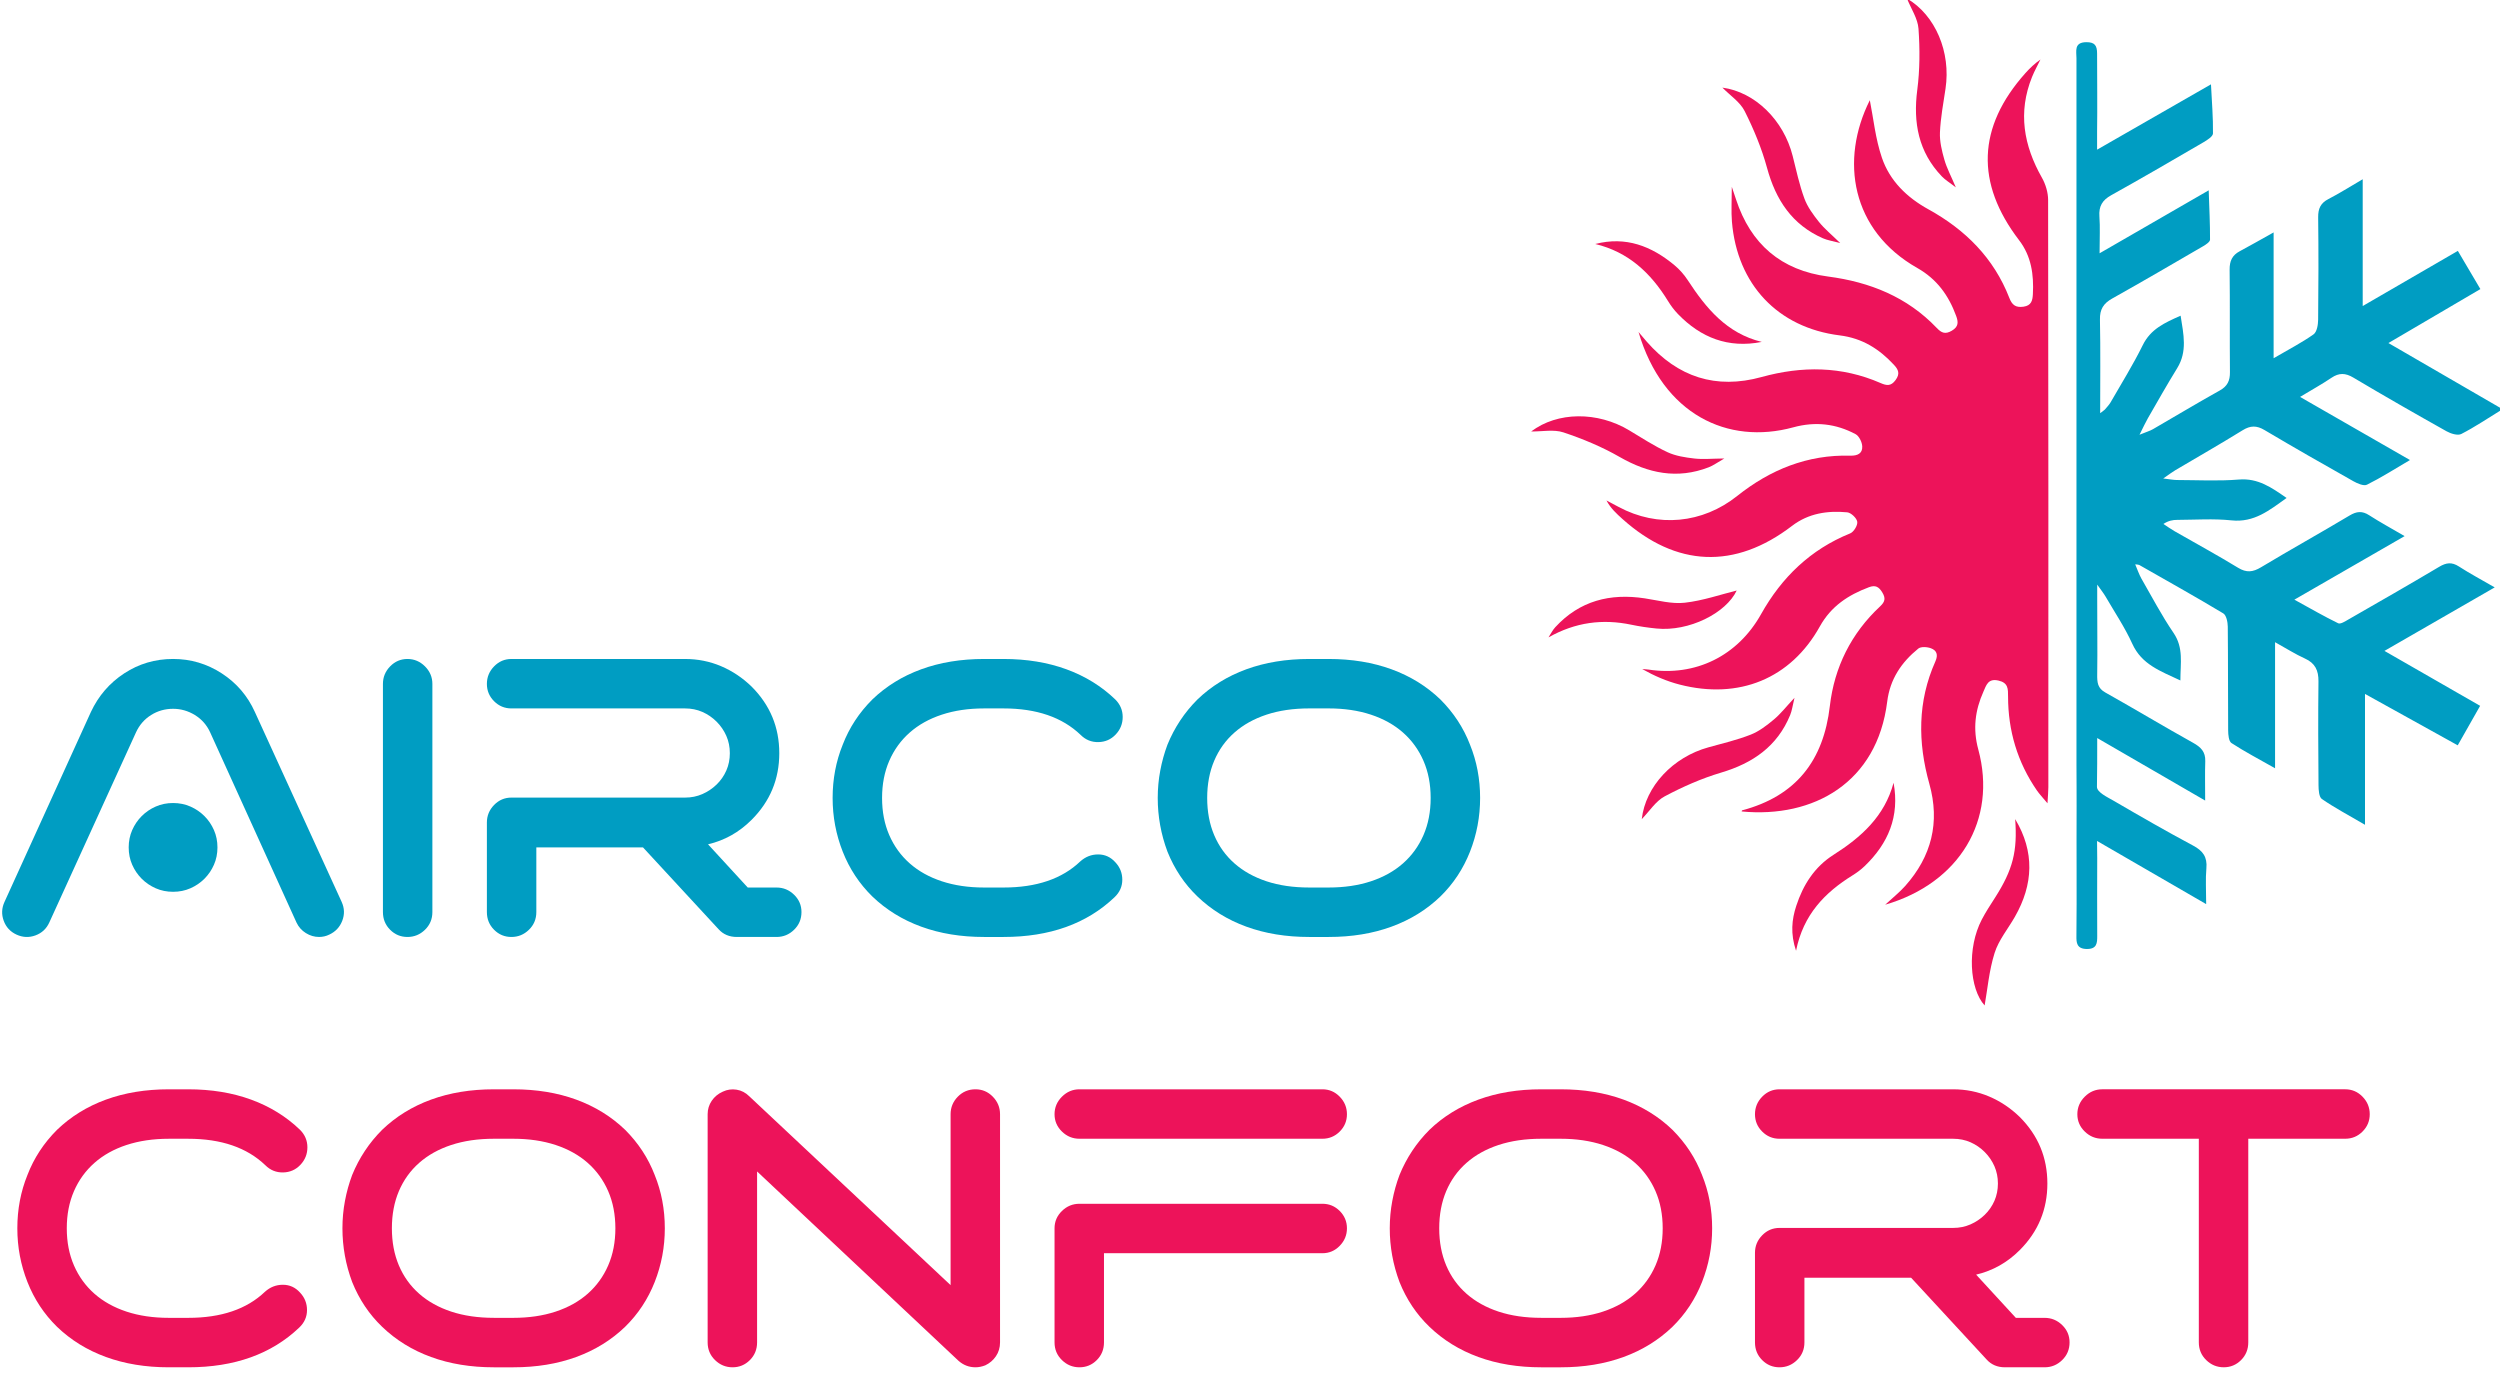
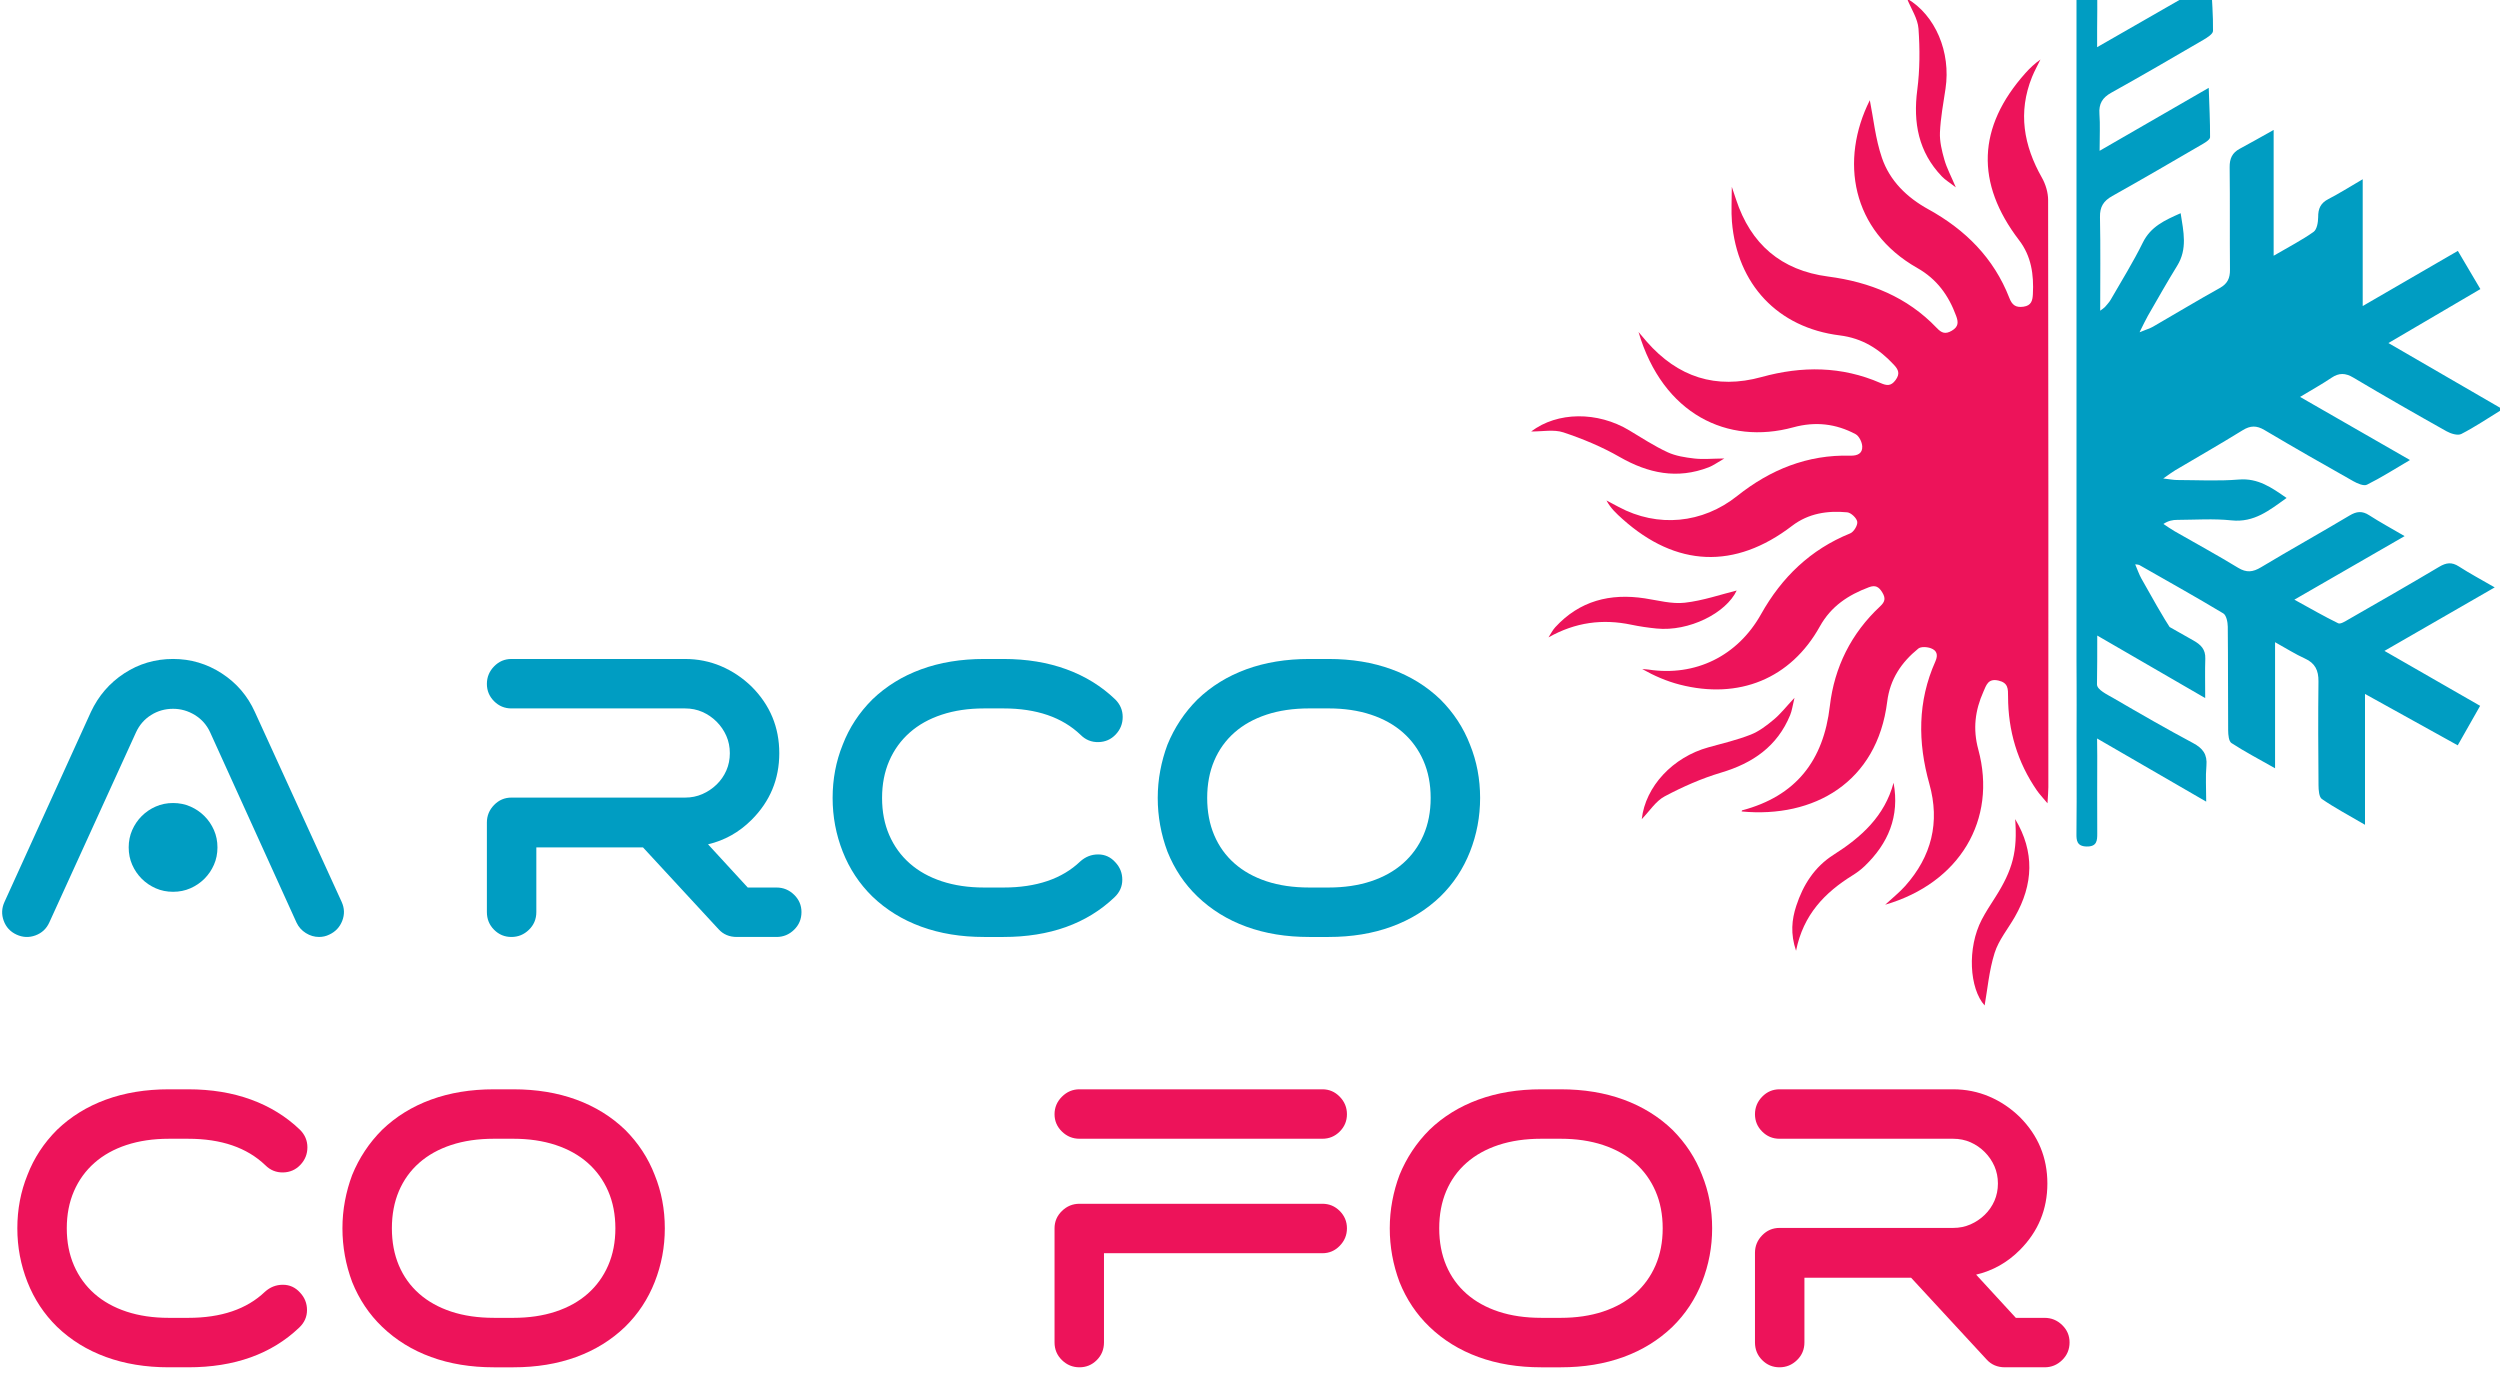
<svg xmlns="http://www.w3.org/2000/svg" xmlns:ns1="http://www.serif.com/" width="100%" height="100%" viewBox="0 0 244 134" version="1.1" xml:space="preserve" style="fill-rule:evenodd;clip-rule:evenodd;stroke-linejoin:round;stroke-miterlimit:2;">
  <g id="Calque-1" ns1:id="Calque 1">
    <path d="M187.126,8.773c-0.416,3.205 0.114,6.051 2.392,8.439c0.335,0.351 0.769,0.608 1.371,1.074c-0.47,-1.111 -0.885,-1.88 -1.118,-2.7c-0.246,-0.862 -0.471,-1.78 -0.432,-2.661c0.063,-1.428 0.329,-2.848 0.543,-4.267c0.538,-3.561 -0.98,-7.172 -3.76,-8.802c0.404,1.009 1.053,1.957 1.123,2.947c0.141,1.98 0.136,4.004 -0.119,5.97" style="fill:#ed135a;fill-rule:nonzero;" />
-     <path d="M162.796,29.379c0.278,0.454 0.605,0.891 0.974,1.273c2.228,2.302 4.897,3.367 8.179,2.719c-3.423,-0.834 -5.432,-3.284 -7.22,-6.019c-0.355,-0.545 -0.806,-1.057 -1.306,-1.472c-2.242,-1.862 -4.741,-2.84 -7.727,-2.066c3.238,0.775 5.427,2.836 7.1,5.565" style="fill:#ed135a;fill-rule:nonzero;" />
    <path d="M169.502,57.635c-1.554,0.384 -3.289,0.99 -5.07,1.191c-1.266,0.143 -2.599,-0.229 -3.894,-0.426c-3.391,-0.518 -6.364,0.231 -8.744,2.816c-0.266,0.289 -0.443,0.66 -0.661,0.992c2.629,-1.483 5.281,-1.825 8.099,-1.233c0.803,0.169 1.62,0.286 2.436,0.368c3.183,0.321 6.794,-1.506 7.834,-3.708" style="fill:#ed135a;fill-rule:nonzero;" />
    <path d="M184.813,76.398c-0.874,3.271 -3.158,5.316 -5.86,7.031c-1.855,1.178 -2.968,2.935 -3.637,4.981c-0.438,1.341 -0.584,2.712 -0.022,4.384c0.708,-3.535 2.815,-5.684 5.525,-7.366c0.417,-0.259 0.821,-0.559 1.174,-0.899c2.301,-2.209 3.424,-4.85 2.82,-8.131" style="fill:#ed135a;fill-rule:nonzero;" />
    <path d="M199.897,19.524c-0.001,-0.732 -0.243,-1.54 -0.606,-2.181c-1.784,-3.147 -2.352,-6.384 -0.967,-9.824c0.236,-0.585 0.547,-1.14 0.823,-1.709c-0.57,0.397 -1.043,0.851 -1.478,1.339c-4.681,5.253 -4.878,10.714 -0.601,16.302c1.195,1.561 1.442,3.368 1.341,5.264c-0.033,0.62 -0.146,1.111 -0.92,1.22c-0.748,0.105 -1.107,-0.156 -1.377,-0.853c-1.514,-3.9 -4.3,-6.669 -7.909,-8.657c-2.101,-1.157 -3.761,-2.78 -4.527,-5.021c-0.637,-1.862 -0.831,-3.876 -1.181,-5.623c-2.936,5.851 -1.825,12.716 4.636,16.378c1.921,1.089 3.057,2.682 3.789,4.673c0.223,0.605 0.248,1.05 -0.421,1.445c-0.641,0.378 -1.006,0.221 -1.47,-0.266c-2.887,-3.029 -6.526,-4.484 -10.606,-5.02c-4.587,-0.602 -7.554,-3.161 -8.989,-7.535c-0.102,-0.311 -0.208,-0.621 -0.409,-1.221c0,1.355 -0.072,2.385 0.012,3.403c0.506,6.106 4.466,10.342 10.523,11.097c2.2,0.275 3.842,1.316 5.285,2.868c0.446,0.479 0.618,0.874 0.164,1.492c-0.454,0.619 -0.873,0.549 -1.472,0.288c-3.787,-1.653 -7.667,-1.671 -11.598,-0.586c-4.471,1.235 -8.185,0.006 -11.214,-3.447c-0.233,-0.265 -0.457,-0.537 -0.805,-0.947c2.376,8.063 8.722,11.052 15.103,9.306c2.165,-0.592 4.161,-0.357 6.08,0.664c0.345,0.184 0.636,0.781 0.653,1.199c0.029,0.677 -0.448,0.922 -1.163,0.902c-4.181,-0.116 -7.819,1.365 -11.043,3.933c-3.382,2.694 -7.758,3.12 -11.573,1.069c-0.394,-0.211 -0.79,-0.42 -1.185,-0.629c0.403,0.76 0.977,1.285 1.556,1.804c5.254,4.712 10.979,4.945 16.558,0.673c1.601,-1.225 3.455,-1.5 5.38,-1.321c0.374,0.035 0.925,0.557 0.983,0.921c0.056,0.344 -0.34,0.994 -0.689,1.135c-3.876,1.569 -6.685,4.288 -8.7,7.886c-2.28,4.072 -6.394,6.108 -10.985,5.406c-0.202,-0.031 -0.409,-0.034 -0.613,-0.05c1.181,0.669 2.391,1.189 3.651,1.514c5.789,1.492 10.847,-0.573 13.683,-5.672c1.104,-1.983 2.774,-3.07 4.791,-3.829c0.629,-0.237 0.963,-0.051 1.301,0.5c0.349,0.57 0.278,0.915 -0.207,1.367c-2.824,2.633 -4.469,5.942 -4.906,9.721c-0.621,5.364 -3.327,8.798 -8.569,10.19c-0.021,0.005 -0.027,0.07 -0.04,0.107c7.035,0.669 13.225,-2.822 14.206,-10.72c0.274,-2.2 1.389,-3.84 3.031,-5.175c0.261,-0.212 0.871,-0.171 1.239,-0.032c0.556,0.209 0.726,0.624 0.431,1.284c-1.741,3.898 -1.724,7.898 -0.587,11.949c1.054,3.756 0.216,7.081 -2.363,9.972c-0.554,0.622 -1.218,1.146 -1.948,1.823c7.266,-2.115 10.951,-8.285 9.085,-15.159c-0.543,-1.998 -0.31,-3.817 0.502,-5.635c0.278,-0.623 0.447,-1.319 1.469,-1.084c0.958,0.22 0.936,0.814 0.937,1.557c0,3.342 0.915,6.415 2.819,9.176c0.238,0.344 0.532,0.648 1.028,1.245c0.044,-0.781 0.085,-1.175 0.085,-1.57c0.003,-19.102 0.01,-38.204 -0.023,-57.306" style="fill:#ed135a;fill-rule:nonzero;" />
    <path d="M194.702,87.633c-0.443,0.692 -0.895,1.381 -1.275,2.107c-1.462,2.797 -1.207,6.754 0.273,8.393c0.278,-1.56 0.432,-3.402 0.972,-5.122c0.396,-1.259 1.308,-2.355 1.979,-3.529c1.812,-3.17 1.943,-6.349 0.03,-9.537c0.23,3.13 -0.211,4.925 -1.979,7.688" style="fill:#ed135a;fill-rule:nonzero;" />
-     <path d="M170.276,10.838c0.892,1.773 1.667,3.643 2.189,5.555c0.852,3.118 2.436,5.54 5.459,6.867c0.444,0.195 0.944,0.264 1.679,0.462c-0.862,-0.844 -1.541,-1.394 -2.072,-2.06c-0.559,-0.701 -1.12,-1.462 -1.424,-2.29c-0.492,-1.341 -0.792,-2.755 -1.142,-4.147c-0.876,-3.493 -3.669,-6.241 -6.861,-6.674c0.761,0.776 1.725,1.401 2.171,2.287" style="fill:#ed135a;fill-rule:nonzero;" />
    <path d="M158.063,44.592c2.803,1.609 5.635,2.206 8.713,1.013c0.452,-0.175 0.855,-0.478 1.516,-0.857c-1.207,0.011 -2.075,0.1 -2.922,0.003c-0.891,-0.103 -1.825,-0.245 -2.625,-0.618c-1.295,-0.603 -2.506,-1.393 -3.735,-2.132c-3.086,-1.857 -7.003,-1.834 -9.571,0.112c1.087,0.012 2.211,-0.225 3.152,0.088c1.883,0.627 3.753,1.404 5.472,2.391" style="fill:#ed135a;fill-rule:nonzero;" />
    <path d="M174.718,69.795c0.185,-0.449 0.243,-0.95 0.424,-1.689c-0.824,0.881 -1.358,1.572 -2.013,2.118c-0.688,0.575 -1.435,1.153 -2.256,1.476c-1.33,0.522 -2.737,0.855 -4.12,1.236c-3.473,0.955 -6.156,3.809 -6.517,7.011c0.759,-0.779 1.362,-1.757 2.237,-2.223c1.753,-0.932 3.604,-1.75 5.504,-2.316c3.098,-0.922 5.484,-2.561 6.741,-5.613" style="fill:#ed135a;fill-rule:nonzero;" />
-     <path d="M204.689,57.383l0,-0.325c0.217,0.314 0.62,0.833 0.811,1.161c0.888,1.53 1.885,3.013 2.614,4.617c0.918,2.022 2.74,2.659 4.692,3.577c0,-1.697 0.326,-3.184 -0.668,-4.641c-1.158,-1.695 -2.115,-3.528 -3.142,-5.311c-0.201,-0.348 -0.441,-1.008 -0.601,-1.38c0.153,0.013 0.273,0.013 0.39,0.056c2.743,1.565 5.501,3.105 8.207,4.73c0.303,0.182 0.434,0.852 0.439,1.297c0.036,3.375 0.011,6.75 0.037,10.125c0.004,0.424 0.056,1.058 0.323,1.232c1.281,0.836 2.643,1.548 4.255,2.462l0,-12.305c1.131,0.627 1.987,1.176 2.904,1.589c1.01,0.454 1.345,1.167 1.332,2.239c-0.04,3.375 -0.024,6.751 0.005,10.126c0.004,0.465 0.043,1.153 0.331,1.353c1.234,0.85 2.567,1.555 4.206,2.514l0,-12.772c3.202,1.774 6.09,3.376 9.05,5.016c0.771,-1.36 1.453,-2.562 2.186,-3.854c-3.111,-1.786 -6.106,-3.506 -9.338,-5.362c3.753,-2.161 7.183,-4.136 10.762,-6.198c-1.31,-0.758 -2.435,-1.357 -3.502,-2.046c-0.69,-0.445 -1.23,-0.372 -1.915,0.036c-2.934,1.747 -5.901,3.441 -8.863,5.142c-0.311,0.179 -0.773,0.478 -0.994,0.371c-1.365,-0.664 -2.68,-1.428 -4.28,-2.305c3.776,-2.176 7.176,-4.136 10.76,-6.202c-1.288,-0.753 -2.402,-1.357 -3.464,-2.041c-0.684,-0.441 -1.225,-0.38 -1.914,0.033c-2.861,1.71 -5.777,3.329 -8.633,5.046c-0.801,0.481 -1.418,0.554 -2.245,0.049c-2.037,-1.243 -4.136,-2.383 -6.206,-3.572c-0.372,-0.214 -0.721,-0.468 -1.08,-0.703c0.493,-0.323 0.919,-0.396 1.346,-0.397c1.77,-0.008 3.555,-0.136 5.306,0.048c2.213,0.232 3.696,-0.988 5.369,-2.187c-1.466,-1.018 -2.778,-1.952 -4.653,-1.799c-2.004,0.165 -4.031,0.053 -6.048,0.047c-0.336,-0.001 -0.671,-0.073 -1.336,-0.15c0.579,-0.399 0.859,-0.617 1.163,-0.797c2.194,-1.301 4.412,-2.564 6.581,-3.907c0.766,-0.475 1.369,-0.481 2.142,-0.022c2.867,1.701 5.762,3.353 8.666,4.99c0.397,0.224 1.019,0.499 1.334,0.342c1.375,-0.682 2.675,-1.514 4.196,-2.406c-3.648,-2.095 -7.054,-4.051 -10.727,-6.161c1.197,-0.723 2.158,-1.254 3.064,-1.866c0.74,-0.5 1.359,-0.482 2.138,-0.018c3.005,1.789 6.042,3.526 9.093,5.237c0.415,0.233 1.092,0.444 1.443,0.264c1.331,-0.682 2.577,-1.528 4.025,-2.418c-3.766,-2.183 -7.323,-4.245 -11.139,-6.457c3.17,-1.861 6.023,-3.535 8.975,-5.267c-0.778,-1.32 -1.474,-2.499 -2.199,-3.728c-3.109,1.802 -6.044,3.504 -9.286,5.383l-0,-12.375c-1.305,0.761 -2.301,1.395 -3.346,1.933c-0.764,0.393 -1.01,0.935 -1.001,1.775c0.04,3.334 0.034,6.668 -0.003,10.002c-0.005,0.49 -0.118,1.193 -0.446,1.427c-1.125,0.801 -2.369,1.438 -3.899,2.332l-0,-12.28c-1.334,0.743 -2.311,1.307 -3.306,1.836c-0.74,0.394 -0.999,0.961 -0.988,1.807c0.042,3.333 -0.001,6.668 0.031,10.002c0.008,0.831 -0.242,1.366 -0.999,1.787c-2.193,1.22 -4.343,2.519 -6.517,3.774c-0.295,0.17 -0.634,0.265 -1.31,0.541c0.383,-0.76 0.576,-1.192 0.811,-1.6c0.946,-1.64 1.875,-3.29 2.868,-4.901c1.003,-1.628 0.621,-3.284 0.333,-5.118c-1.572,0.696 -2.922,1.305 -3.692,2.868c-0.943,1.917 -2.08,3.739 -3.146,5.594c-0.147,0.255 -0.368,0.467 -0.555,0.699c-0.137,0.122 -0.323,0.261 -0.459,0.354c-0,-2.9 0.04,-6.236 -0.021,-9.136c-0.021,-1.003 0.344,-1.578 1.198,-2.056c2.98,-1.668 5.93,-3.391 8.882,-5.109c0.264,-0.154 0.662,-0.418 0.664,-0.632c0.008,-1.531 -0.071,-3.062 -0.13,-4.819c-3.622,2.09 -6.973,4.024 -10.65,6.146c-0,-1.481 0.061,-2.544 -0.017,-3.598c-0.073,-0.989 0.282,-1.586 1.154,-2.071c3.02,-1.68 6.007,-3.42 8.993,-5.161c0.37,-0.216 0.932,-0.57 0.937,-0.866c0.022,-1.529 -0.108,-3.06 -0.195,-4.794c-3.79,2.179 -7.358,4.216 -11.115,6.376c-0,-0.788 -0.006,-1.25 -0,-1.721c0.035,-2.55 -0,-5.106 -0,-7.657c-0,-0.78 -0.222,-1.117 -1.045,-1.112c-1.234,0.007 -0.967,0.885 -0.968,1.573c-0.008,22.969 -0.009,45.937 -0,68.906c0.001,1.397 0.021,2.768 0.013,4.165c-0.023,4.196 0.028,8.417 -0.018,12.614c-0.006,0.623 0.023,1.228 0.995,1.246c1.012,0.019 1.039,-0.589 1.035,-1.283c-0.016,-2.511 -0.002,-5.042 -0,-7.553c-0,-0.47 -0,-0.918 -0.016,-1.708c3.628,2.1 7.036,4.072 10.65,6.165c-0,-1.371 -0.075,-2.442 0.021,-3.498c0.101,-1.111 -0.344,-1.708 -1.307,-2.221c-2.613,-1.394 -5.181,-2.875 -7.74,-4.366c-0.623,-0.363 -1.643,-0.829 -1.634,-1.368c0.026,-1.486 0.026,-2.961 0.026,-4.757c3.68,2.111 6.991,4.069 10.536,6.103c-0,-1.475 -0.03,-2.661 0.01,-3.845c0.03,-0.914 -0.427,-1.37 -1.193,-1.796c-2.876,-1.599 -5.695,-3.3 -8.565,-4.909c-0.749,-0.419 -0.801,-0.959 -0.788,-1.8c0.038,-2.469 -0.009,-4.93 -0,-7.4c0.001,-0.344 -0,-0.655 -0,-1" style="fill:#009dc2;fill-rule:nonzero;" />
+     <path d="M204.689,57.383l0,-0.325c0.217,0.314 0.62,0.833 0.811,1.161c0.888,1.53 1.885,3.013 2.614,4.617c0.918,2.022 2.74,2.659 4.692,3.577c0,-1.697 0.326,-3.184 -0.668,-4.641c-1.158,-1.695 -2.115,-3.528 -3.142,-5.311c-0.201,-0.348 -0.441,-1.008 -0.601,-1.38c0.153,0.013 0.273,0.013 0.39,0.056c2.743,1.565 5.501,3.105 8.207,4.73c0.303,0.182 0.434,0.852 0.439,1.297c0.036,3.375 0.011,6.75 0.037,10.125c0.004,0.424 0.056,1.058 0.323,1.232c1.281,0.836 2.643,1.548 4.255,2.462l0,-12.305c1.131,0.627 1.987,1.176 2.904,1.589c1.01,0.454 1.345,1.167 1.332,2.239c-0.04,3.375 -0.024,6.751 0.005,10.126c0.004,0.465 0.043,1.153 0.331,1.353c1.234,0.85 2.567,1.555 4.206,2.514l0,-12.772c3.202,1.774 6.09,3.376 9.05,5.016c0.771,-1.36 1.453,-2.562 2.186,-3.854c-3.111,-1.786 -6.106,-3.506 -9.338,-5.362c3.753,-2.161 7.183,-4.136 10.762,-6.198c-1.31,-0.758 -2.435,-1.357 -3.502,-2.046c-0.69,-0.445 -1.23,-0.372 -1.915,0.036c-2.934,1.747 -5.901,3.441 -8.863,5.142c-0.311,0.179 -0.773,0.478 -0.994,0.371c-1.365,-0.664 -2.68,-1.428 -4.28,-2.305c3.776,-2.176 7.176,-4.136 10.76,-6.202c-1.288,-0.753 -2.402,-1.357 -3.464,-2.041c-0.684,-0.441 -1.225,-0.38 -1.914,0.033c-2.861,1.71 -5.777,3.329 -8.633,5.046c-0.801,0.481 -1.418,0.554 -2.245,0.049c-2.037,-1.243 -4.136,-2.383 -6.206,-3.572c-0.372,-0.214 -0.721,-0.468 -1.08,-0.703c0.493,-0.323 0.919,-0.396 1.346,-0.397c1.77,-0.008 3.555,-0.136 5.306,0.048c2.213,0.232 3.696,-0.988 5.369,-2.187c-1.466,-1.018 -2.778,-1.952 -4.653,-1.799c-2.004,0.165 -4.031,0.053 -6.048,0.047c-0.336,-0.001 -0.671,-0.073 -1.336,-0.15c0.579,-0.399 0.859,-0.617 1.163,-0.797c2.194,-1.301 4.412,-2.564 6.581,-3.907c0.766,-0.475 1.369,-0.481 2.142,-0.022c2.867,1.701 5.762,3.353 8.666,4.99c0.397,0.224 1.019,0.499 1.334,0.342c1.375,-0.682 2.675,-1.514 4.196,-2.406c-3.648,-2.095 -7.054,-4.051 -10.727,-6.161c1.197,-0.723 2.158,-1.254 3.064,-1.866c0.74,-0.5 1.359,-0.482 2.138,-0.018c3.005,1.789 6.042,3.526 9.093,5.237c0.415,0.233 1.092,0.444 1.443,0.264c1.331,-0.682 2.577,-1.528 4.025,-2.418c-3.766,-2.183 -7.323,-4.245 -11.139,-6.457c3.17,-1.861 6.023,-3.535 8.975,-5.267c-0.778,-1.32 -1.474,-2.499 -2.199,-3.728c-3.109,1.802 -6.044,3.504 -9.286,5.383l-0,-12.375c-1.305,0.761 -2.301,1.395 -3.346,1.933c-0.764,0.393 -1.01,0.935 -1.001,1.775c-0.005,0.49 -0.118,1.193 -0.446,1.427c-1.125,0.801 -2.369,1.438 -3.899,2.332l-0,-12.28c-1.334,0.743 -2.311,1.307 -3.306,1.836c-0.74,0.394 -0.999,0.961 -0.988,1.807c0.042,3.333 -0.001,6.668 0.031,10.002c0.008,0.831 -0.242,1.366 -0.999,1.787c-2.193,1.22 -4.343,2.519 -6.517,3.774c-0.295,0.17 -0.634,0.265 -1.31,0.541c0.383,-0.76 0.576,-1.192 0.811,-1.6c0.946,-1.64 1.875,-3.29 2.868,-4.901c1.003,-1.628 0.621,-3.284 0.333,-5.118c-1.572,0.696 -2.922,1.305 -3.692,2.868c-0.943,1.917 -2.08,3.739 -3.146,5.594c-0.147,0.255 -0.368,0.467 -0.555,0.699c-0.137,0.122 -0.323,0.261 -0.459,0.354c-0,-2.9 0.04,-6.236 -0.021,-9.136c-0.021,-1.003 0.344,-1.578 1.198,-2.056c2.98,-1.668 5.93,-3.391 8.882,-5.109c0.264,-0.154 0.662,-0.418 0.664,-0.632c0.008,-1.531 -0.071,-3.062 -0.13,-4.819c-3.622,2.09 -6.973,4.024 -10.65,6.146c-0,-1.481 0.061,-2.544 -0.017,-3.598c-0.073,-0.989 0.282,-1.586 1.154,-2.071c3.02,-1.68 6.007,-3.42 8.993,-5.161c0.37,-0.216 0.932,-0.57 0.937,-0.866c0.022,-1.529 -0.108,-3.06 -0.195,-4.794c-3.79,2.179 -7.358,4.216 -11.115,6.376c-0,-0.788 -0.006,-1.25 -0,-1.721c0.035,-2.55 -0,-5.106 -0,-7.657c-0,-0.78 -0.222,-1.117 -1.045,-1.112c-1.234,0.007 -0.967,0.885 -0.968,1.573c-0.008,22.969 -0.009,45.937 -0,68.906c0.001,1.397 0.021,2.768 0.013,4.165c-0.023,4.196 0.028,8.417 -0.018,12.614c-0.006,0.623 0.023,1.228 0.995,1.246c1.012,0.019 1.039,-0.589 1.035,-1.283c-0.016,-2.511 -0.002,-5.042 -0,-7.553c-0,-0.47 -0,-0.918 -0.016,-1.708c3.628,2.1 7.036,4.072 10.65,6.165c-0,-1.371 -0.075,-2.442 0.021,-3.498c0.101,-1.111 -0.344,-1.708 -1.307,-2.221c-2.613,-1.394 -5.181,-2.875 -7.74,-4.366c-0.623,-0.363 -1.643,-0.829 -1.634,-1.368c0.026,-1.486 0.026,-2.961 0.026,-4.757c3.68,2.111 6.991,4.069 10.536,6.103c-0,-1.475 -0.03,-2.661 0.01,-3.845c0.03,-0.914 -0.427,-1.37 -1.193,-1.796c-2.876,-1.599 -5.695,-3.3 -8.565,-4.909c-0.749,-0.419 -0.801,-0.959 -0.788,-1.8c0.038,-2.469 -0.009,-4.93 -0,-7.4c0.001,-0.344 -0,-0.655 -0,-1" style="fill:#009dc2;fill-rule:nonzero;" />
    <path d="M16.892,78.375c0.608,0 1.171,0.114 1.691,0.343c0.519,0.227 0.975,0.538 1.368,0.93c0.393,0.393 0.703,0.849 0.931,1.369c0.228,0.519 0.342,1.083 0.342,1.69c0,0.608 -0.114,1.173 -0.342,1.691c-0.228,0.52 -0.538,0.976 -0.931,1.369c-0.393,0.392 -0.849,0.703 -1.368,0.93c-0.52,0.229 -1.083,0.342 -1.691,0.342c-0.608,0 -1.172,-0.113 -1.691,-0.342c-0.519,-0.227 -0.976,-0.538 -1.368,-0.93c-0.393,-0.393 -0.703,-0.849 -0.931,-1.369c-0.228,-0.518 -0.342,-1.083 -0.342,-1.691c0,-0.607 0.114,-1.171 0.342,-1.69c0.228,-0.52 0.538,-0.976 0.931,-1.369c0.392,-0.392 0.849,-0.703 1.368,-0.93c0.519,-0.229 1.083,-0.343 1.691,-0.343m16.454,9.652c0.278,0.609 0.297,1.223 0.057,1.843c-0.241,0.621 -0.665,1.07 -1.273,1.35c-0.304,0.151 -0.634,0.227 -0.988,0.227c-0.456,-0 -0.887,-0.126 -1.292,-0.38c-0.405,-0.253 -0.709,-0.594 -0.912,-1.026l-8.436,-18.582c-0.329,-0.709 -0.823,-1.266 -1.482,-1.672c-0.659,-0.405 -1.368,-0.608 -2.128,-0.608c-0.785,-0 -1.501,0.203 -2.147,0.608c-0.646,0.406 -1.134,0.963 -1.463,1.672l-8.474,18.582c-0.279,0.608 -0.729,1.026 -1.349,1.254c-0.621,0.228 -1.235,0.203 -1.843,-0.075c-0.608,-0.28 -1.026,-0.729 -1.254,-1.35c-0.228,-0.62 -0.203,-1.234 0.076,-1.843l8.436,-18.544c0.735,-1.57 1.818,-2.824 3.249,-3.762c1.431,-0.937 3.021,-1.406 4.769,-1.406c1.723,-0 3.306,0.469 4.75,1.406c1.444,0.938 2.521,2.192 3.23,3.762l8.474,18.544Z" style="fill:#009dc2;fill-rule:nonzero;" />
-     <path d="M39.768,64.316c0.658,0 1.228,0.241 1.71,0.722c0.481,0.482 0.722,1.051 0.722,1.71l0,22.268c0,0.684 -0.241,1.261 -0.722,1.729c-0.482,0.469 -1.052,0.703 -1.71,0.703c-0.659,0 -1.223,-0.234 -1.691,-0.703c-0.469,-0.468 -0.703,-1.045 -0.703,-1.729l0,-22.268c0,-0.659 0.234,-1.228 0.703,-1.71c0.468,-0.481 1.032,-0.722 1.691,-0.722" style="fill:#009dc2;fill-rule:nonzero;" />
    <path d="M77.502,87.325c0.481,0.469 0.722,1.032 0.722,1.691c0,0.684 -0.241,1.261 -0.722,1.729c-0.481,0.47 -1.052,0.703 -1.71,0.703l-3.876,0c-0.735,0 -1.33,-0.253 -1.786,-0.76l-7.372,-7.98l-10.412,0l-0,6.308c-0,0.684 -0.241,1.261 -0.722,1.729c-0.482,0.47 -1.052,0.703 -1.71,0.703c-0.659,0 -1.223,-0.233 -1.691,-0.703c-0.469,-0.468 -0.703,-1.045 -0.703,-1.729l0,-8.74c0,-0.658 0.234,-1.228 0.703,-1.71c0.468,-0.481 1.032,-0.721 1.691,-0.721l16.948,0c0.608,0 1.171,-0.115 1.691,-0.343c0.519,-0.228 0.981,-0.537 1.387,-0.931c0.405,-0.392 0.722,-0.849 0.95,-1.368c0.228,-0.519 0.342,-1.083 0.342,-1.691c0,-0.608 -0.114,-1.171 -0.342,-1.691c-0.228,-0.519 -0.545,-0.981 -0.95,-1.387c-0.406,-0.405 -0.868,-0.722 -1.387,-0.95c-0.52,-0.228 -1.083,-0.342 -1.691,-0.342l-16.948,0c-0.659,0 -1.223,-0.234 -1.691,-0.703c-0.469,-0.468 -0.703,-1.032 -0.703,-1.691c-0,-0.658 0.234,-1.228 0.703,-1.71c0.468,-0.481 1.032,-0.722 1.691,-0.722l16.948,0c1.241,0 2.413,0.235 3.515,0.703c1.102,0.469 2.096,1.134 2.983,1.995c1.798,1.799 2.698,3.965 2.698,6.498c0,2.534 -0.9,4.7 -2.698,6.499c-1.216,1.215 -2.635,2.013 -4.256,2.393l3.876,4.218l2.812,0c0.658,0 1.229,0.234 1.71,0.703" style="fill:#009dc2;fill-rule:nonzero;" />
    <path d="M91.923,69.75c-1.229,0.405 -2.274,0.988 -3.135,1.748c-0.862,0.76 -1.527,1.678 -1.995,2.754c-0.469,1.078 -0.703,2.288 -0.703,3.63c0,1.343 0.234,2.552 0.703,3.629c0.468,1.077 1.133,1.994 1.995,2.755c0.861,0.76 1.906,1.343 3.135,1.748c1.229,0.405 2.603,0.608 4.123,0.608l1.9,-0c3.217,-0 5.713,-0.849 7.486,-2.546c0.507,-0.456 1.089,-0.684 1.748,-0.684c0.659,-0 1.216,0.253 1.672,0.76c0.456,0.481 0.684,1.052 0.684,1.71c-0,0.659 -0.253,1.229 -0.76,1.71c-2.711,2.584 -6.321,3.876 -10.83,3.876l-1.9,0c-2.255,0 -4.3,-0.335 -6.137,-1.007c-1.837,-0.671 -3.426,-1.653 -4.769,-2.945c-1.267,-1.241 -2.229,-2.699 -2.888,-4.371c-0.659,-1.671 -0.988,-3.419 -0.988,-5.243c0,-1.849 0.329,-3.585 0.988,-5.206c0.633,-1.647 1.596,-3.116 2.888,-4.408c1.343,-1.292 2.932,-2.274 4.769,-2.945c1.837,-0.671 3.882,-1.007 6.137,-1.007l1.9,-0c2.255,-0 4.3,0.336 6.137,1.007c1.837,0.671 3.426,1.653 4.769,2.945c0.481,0.482 0.722,1.051 0.722,1.71c0,0.659 -0.228,1.229 -0.684,1.71c-0.456,0.481 -1.02,0.729 -1.691,0.741c-0.672,0.013 -1.248,-0.221 -1.729,-0.703c-1.799,-1.723 -4.307,-2.584 -7.524,-2.584l-1.9,-0c-1.52,-0 -2.894,0.203 -4.123,0.608" style="fill:#009dc2;fill-rule:nonzero;" />
    <path d="M129.676,86.622c1.521,0 2.895,-0.202 4.123,-0.607c1.229,-0.406 2.273,-0.989 3.135,-1.749c0.861,-0.761 1.527,-1.678 1.996,-2.755c0.469,-1.077 0.703,-2.286 0.703,-3.629c-0,-1.343 -0.234,-2.553 -0.703,-3.63c-0.469,-1.076 -1.135,-1.995 -1.996,-2.755c-0.862,-0.76 -1.906,-1.342 -3.135,-1.748c-1.228,-0.405 -2.602,-0.608 -4.123,-0.608l-1.898,0c-1.547,0 -2.934,0.203 -4.163,0.608c-1.228,0.406 -2.273,0.988 -3.134,1.748c-0.862,0.76 -1.52,1.679 -1.976,2.755c-0.456,1.077 -0.684,2.287 -0.684,3.63c-0,1.343 0.228,2.552 0.684,3.629c0.456,1.077 1.114,1.994 1.976,2.755c0.861,0.76 1.906,1.343 3.134,1.749c1.229,0.405 2.616,0.607 4.163,0.607l1.898,0Zm10.906,-18.355c1.293,1.293 2.256,2.763 2.889,4.409c0.658,1.621 0.988,3.356 0.988,5.207c-0,1.822 -0.33,3.571 -0.988,5.243c-0.66,1.672 -1.621,3.13 -2.889,4.37c-1.342,1.292 -2.931,2.274 -4.769,2.945c-1.836,0.672 -3.881,1.007 -6.137,1.007l-1.898,0c-2.256,0 -4.301,-0.335 -6.139,-1.007c-1.837,-0.671 -3.426,-1.653 -4.768,-2.945c-1.267,-1.216 -2.242,-2.672 -2.926,-4.37c-0.634,-1.696 -0.95,-3.445 -0.95,-5.243c-0,-0.912 0.081,-1.806 0.247,-2.68c0.164,-0.874 0.399,-1.716 0.703,-2.527c0.684,-1.672 1.659,-3.141 2.926,-4.408c1.342,-1.292 2.931,-2.273 4.768,-2.945c1.838,-0.671 3.883,-1.007 6.139,-1.007l1.898,0c2.256,0 4.301,0.336 6.137,1.007c1.838,0.671 3.427,1.653 4.769,2.945" style="fill:#009dc2;fill-rule:nonzero;" />
    <path d="M12.351,111.749c-1.229,0.406 -2.274,0.988 -3.135,1.749c-0.862,0.761 -1.527,1.678 -1.995,2.755c-0.469,1.077 -0.703,2.287 -0.703,3.63c0,1.343 0.234,2.552 0.703,3.629c0.468,1.077 1.133,1.994 1.995,2.755c0.861,0.759 1.906,1.342 3.135,1.748c1.229,0.405 2.603,0.607 4.123,0.607l1.9,-0c3.217,-0 5.713,-0.849 7.486,-2.546c0.507,-0.456 1.089,-0.683 1.748,-0.683c0.659,0 1.216,0.253 1.672,0.759c0.456,0.482 0.684,1.052 0.684,1.71c-0,0.659 -0.253,1.23 -0.76,1.71c-2.711,2.584 -6.321,3.876 -10.83,3.876l-1.9,0c-2.255,0 -4.3,-0.335 -6.137,-1.007c-1.837,-0.67 -3.426,-1.653 -4.769,-2.945c-1.267,-1.24 -2.229,-2.698 -2.888,-4.37c-0.659,-1.672 -0.988,-3.42 -0.988,-5.243c-0,-1.85 0.329,-3.585 0.988,-5.207c0.633,-1.647 1.596,-3.115 2.888,-4.407c1.343,-1.292 2.932,-2.274 4.769,-2.946c1.837,-0.671 3.882,-1.007 6.137,-1.007l1.9,-0c2.255,-0 4.3,0.336 6.137,1.007c1.837,0.672 3.426,1.654 4.769,2.946c0.481,0.481 0.722,1.051 0.722,1.71c-0,0.659 -0.228,1.228 -0.684,1.709c-0.456,0.482 -1.02,0.728 -1.691,0.742c-0.672,0.012 -1.248,-0.222 -1.729,-0.703c-1.799,-1.723 -4.307,-2.584 -7.524,-2.584l-1.9,-0c-1.52,-0 -2.894,0.203 -4.123,0.607" style="fill:#ed135a;fill-rule:nonzero;" />
    <path d="M50.105,128.622c1.52,-0.001 2.894,-0.203 4.123,-0.608c1.229,-0.406 2.273,-0.989 3.135,-1.748c0.861,-0.761 1.526,-1.678 1.995,-2.755c0.468,-1.077 0.703,-2.286 0.703,-3.629c-0.001,-1.343 -0.235,-2.553 -0.704,-3.63c-0.469,-1.076 -1.134,-1.994 -1.995,-2.755c-0.862,-0.76 -1.906,-1.342 -3.135,-1.748c-1.228,-0.404 -2.603,-0.607 -4.123,-0.607l-1.9,0c-1.544,0 -2.932,0.203 -4.16,0.607c-1.23,0.406 -2.274,0.988 -3.135,1.748c-0.861,0.761 -1.52,1.679 -1.977,2.755c-0.456,1.077 -0.684,2.287 -0.684,3.63c0,1.343 0.228,2.552 0.684,3.629c0.456,1.077 1.115,1.994 1.977,2.755c0.861,0.759 1.905,1.342 3.134,1.748c1.229,0.405 2.617,0.607 4.162,0.607l1.9,0l-0,0.001Zm10.906,-18.354c1.291,1.292 2.254,2.762 2.887,4.409c0.659,1.621 0.988,3.356 0.988,5.207c0,1.822 -0.329,3.571 -0.988,5.243c-0.659,1.672 -1.621,3.13 -2.888,4.37c-1.343,1.292 -2.931,2.274 -4.769,2.945c-1.837,0.672 -3.882,1.007 -6.136,1.007l-1.901,0c-2.255,0 -4.3,-0.335 -6.137,-1.007c-1.837,-0.671 -3.426,-1.653 -4.769,-2.945c-1.267,-1.216 -2.242,-2.672 -2.926,-4.37c-0.633,-1.696 -0.95,-3.445 -0.95,-5.243c0,-0.912 0.082,-1.806 0.247,-2.68c0.164,-0.874 0.399,-1.716 0.703,-2.526c0.684,-1.673 1.659,-3.142 2.926,-4.409c1.343,-1.292 2.932,-2.273 4.769,-2.945c1.837,-0.672 3.882,-1.007 6.137,-1.007l1.9,0c2.255,0 4.3,0.335 6.137,1.007c1.837,0.672 3.426,1.653 4.769,2.945" style="fill:#ed135a;fill-rule:nonzero;" />
-     <path d="M95.21,106.316c0.658,0 1.222,0.241 1.691,0.722c0.468,0.481 0.703,1.051 0.703,1.71l-0,22.268c-0,0.507 -0.133,0.956 -0.399,1.349c-0.266,0.393 -0.615,0.69 -1.045,0.893c-0.33,0.127 -0.646,0.19 -0.95,0.19c-0.634,0 -1.191,-0.215 -1.672,-0.646l-19.646,-18.468l-0,16.682c-0,0.684 -0.235,1.261 -0.703,1.729c-0.469,0.469 -1.033,0.703 -1.691,0.703c-0.659,0 -1.229,-0.234 -1.71,-0.703c-0.482,-0.468 -0.722,-1.045 -0.722,-1.729l-0,-22.268c-0,-0.481 0.133,-0.918 0.399,-1.311c0.266,-0.392 0.627,-0.69 1.083,-0.893c0.43,-0.203 0.88,-0.266 1.349,-0.19c0.468,0.076 0.88,0.291 1.235,0.646l19.646,18.43l-0,-16.682c-0,-0.659 0.234,-1.229 0.703,-1.71c0.468,-0.481 1.045,-0.722 1.729,-0.722" style="fill:#ed135a;fill-rule:nonzero;" />
    <path d="M129.067,117.488c0.659,0 1.223,0.234 1.691,0.703c0.469,0.469 0.704,1.032 0.704,1.692c0,0.658 -0.235,1.228 -0.704,1.709c-0.468,0.482 -1.032,0.722 -1.691,0.722l-21.318,0l-0,8.702c-0,0.684 -0.234,1.261 -0.703,1.729c-0.469,0.47 -1.032,0.703 -1.691,0.703c-0.659,0 -1.229,-0.233 -1.71,-0.703c-0.481,-0.468 -0.722,-1.045 -0.722,-1.729l-0,-11.133c-0,-0.66 0.241,-1.223 0.722,-1.692c0.481,-0.469 1.051,-0.703 1.71,-0.703l23.712,0Zm0,-11.172c0.659,0 1.223,0.241 1.691,0.722c0.469,0.481 0.704,1.052 0.704,1.71c0,0.659 -0.235,1.222 -0.704,1.691c-0.468,0.469 -1.032,0.703 -1.691,0.703l-23.712,0c-0.659,0 -1.229,-0.234 -1.71,-0.703c-0.481,-0.469 -0.722,-1.032 -0.722,-1.691c0,-0.658 0.241,-1.229 0.722,-1.71c0.481,-0.481 1.051,-0.722 1.71,-0.722l23.712,0Z" style="fill:#ed135a;fill-rule:nonzero;" />
    <path d="M152.323,128.622c1.521,-0.001 2.895,-0.203 4.123,-0.608c1.229,-0.406 2.273,-0.989 3.135,-1.748c0.861,-0.761 1.526,-1.678 1.995,-2.755c0.469,-1.077 0.703,-2.286 0.703,-3.629c0,-1.343 -0.234,-2.553 -0.703,-3.63c-0.469,-1.076 -1.134,-1.994 -1.995,-2.755c-0.862,-0.76 -1.906,-1.342 -3.135,-1.748c-1.228,-0.404 -2.602,-0.607 -4.123,-0.607l-1.899,0c-1.546,0 -2.933,0.203 -4.162,0.607c-1.229,0.406 -2.274,0.988 -3.134,1.748c-0.863,0.761 -1.521,1.679 -1.977,2.755c-0.456,1.077 -0.683,2.287 -0.683,3.63c0,1.343 0.227,2.552 0.683,3.629c0.456,1.077 1.114,1.994 1.977,2.755c0.86,0.759 1.905,1.342 3.134,1.748c1.229,0.405 2.616,0.607 4.162,0.607l1.899,0l0,0.001Zm10.906,-18.354c1.292,1.292 2.255,2.762 2.888,4.409c0.659,1.621 0.988,3.356 0.988,5.207c0,1.822 -0.329,3.571 -0.988,5.243c-0.659,1.672 -1.621,3.13 -2.888,4.37c-1.343,1.292 -2.932,2.274 -4.769,2.945c-1.837,0.672 -3.882,1.007 -6.137,1.007l-1.899,0c-2.256,0 -4.301,-0.335 -6.138,-1.007c-1.837,-0.671 -3.426,-1.653 -4.769,-2.945c-1.267,-1.216 -2.242,-2.672 -2.925,-4.37c-0.634,-1.696 -0.951,-3.445 -0.951,-5.243c0,-0.912 0.082,-1.806 0.247,-2.68c0.164,-0.874 0.399,-1.716 0.704,-2.526c0.683,-1.673 1.658,-3.142 2.925,-4.409c1.343,-1.292 2.932,-2.273 4.769,-2.945c1.837,-0.672 3.882,-1.007 6.138,-1.007l1.899,0c2.255,0 4.3,0.335 6.137,1.007c1.837,0.672 3.426,1.653 4.769,2.945" style="fill:#ed135a;fill-rule:nonzero;" />
    <path d="M201.267,129.325c0.481,0.469 0.723,1.032 0.723,1.691c0,0.684 -0.242,1.261 -0.723,1.729c-0.481,0.47 -1.051,0.703 -1.71,0.703l-3.876,0c-0.734,0 -1.33,-0.253 -1.786,-0.76l-7.371,-7.98l-10.412,0l0,6.308c0,0.684 -0.241,1.261 -0.723,1.729c-0.481,0.47 -1.051,0.703 -1.71,0.703c-0.659,0 -1.223,-0.233 -1.69,-0.703c-0.47,-0.468 -0.703,-1.045 -0.703,-1.729l0,-8.74c0,-0.658 0.233,-1.228 0.703,-1.71c0.467,-0.481 1.031,-0.721 1.69,-0.721l16.948,-0c0.609,-0 1.172,-0.115 1.692,-0.343c0.518,-0.228 0.981,-0.537 1.386,-0.931c0.406,-0.392 0.722,-0.849 0.951,-1.368c0.227,-0.519 0.341,-1.083 0.341,-1.691c0,-0.608 -0.114,-1.171 -0.341,-1.691c-0.229,-0.518 -0.545,-0.981 -0.951,-1.387c-0.405,-0.405 -0.868,-0.722 -1.386,-0.95c-0.52,-0.228 -1.083,-0.342 -1.692,-0.342l-16.948,-0c-0.659,-0 -1.223,-0.234 -1.69,-0.703c-0.47,-0.468 -0.703,-1.032 -0.703,-1.691c0,-0.658 0.233,-1.229 0.703,-1.71c0.467,-0.481 1.031,-0.722 1.69,-0.722l16.948,-0c1.242,-0 2.413,0.235 3.515,0.703c1.103,0.469 2.097,1.134 2.983,1.995c1.799,1.799 2.699,3.965 2.699,6.498c0,2.534 -0.9,4.7 -2.699,6.499c-1.215,1.215 -2.634,2.013 -4.255,2.393l3.876,4.218l2.811,-0c0.659,-0 1.229,0.234 1.71,0.703" style="fill:#ed135a;fill-rule:nonzero;" />
-     <path d="M230.584,107.037c0.469,0.481 0.703,1.052 0.703,1.71c0,0.659 -0.234,1.223 -0.703,1.691c-0.469,0.469 -1.032,0.703 -1.69,0.703l-9.462,0l0,19.875c0,0.683 -0.235,1.26 -0.703,1.728c-0.469,0.47 -1.033,0.703 -1.692,0.703c-0.659,0 -1.228,-0.233 -1.71,-0.703c-0.481,-0.468 -0.722,-1.045 -0.722,-1.728l0,-19.875l-9.423,0c-0.66,0 -1.23,-0.234 -1.71,-0.703c-0.482,-0.468 -0.723,-1.032 -0.723,-1.691c0,-0.658 0.241,-1.229 0.723,-1.71c0.48,-0.48 1.05,-0.722 1.71,-0.722l23.712,-0c0.658,-0 1.221,0.242 1.69,0.722" style="fill:#ed135a;fill-rule:nonzero;" />
  </g>
</svg>